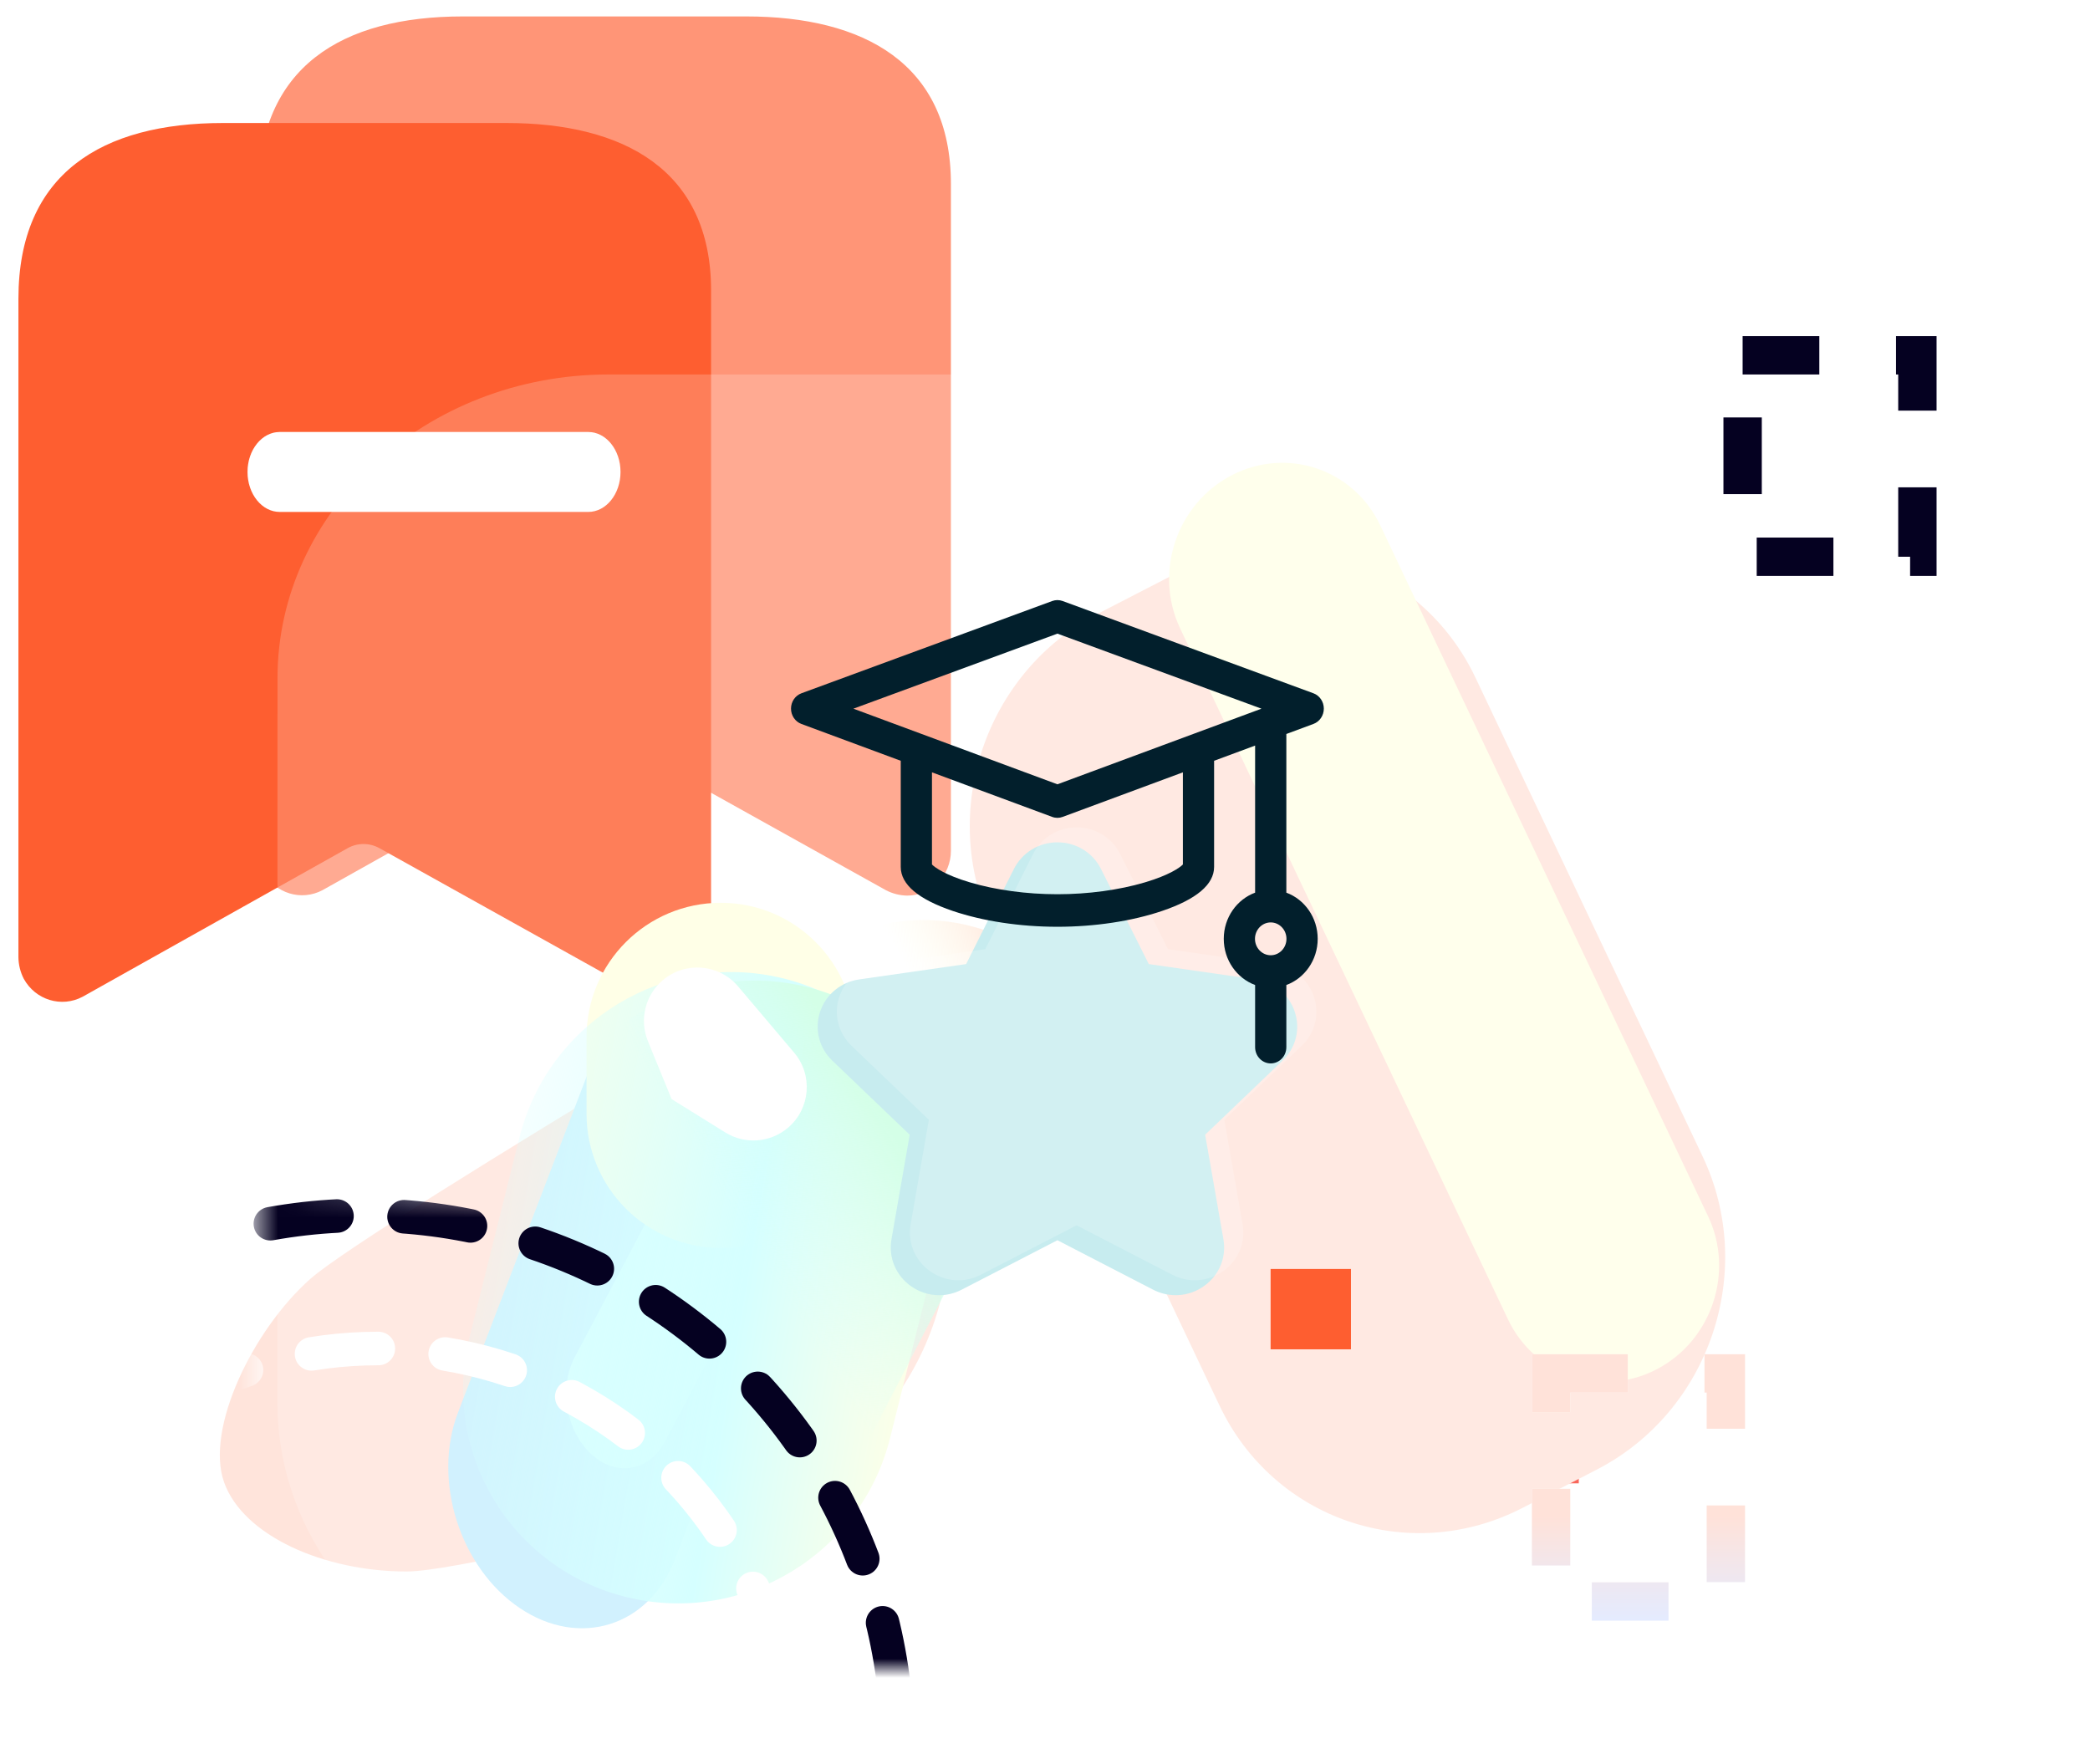
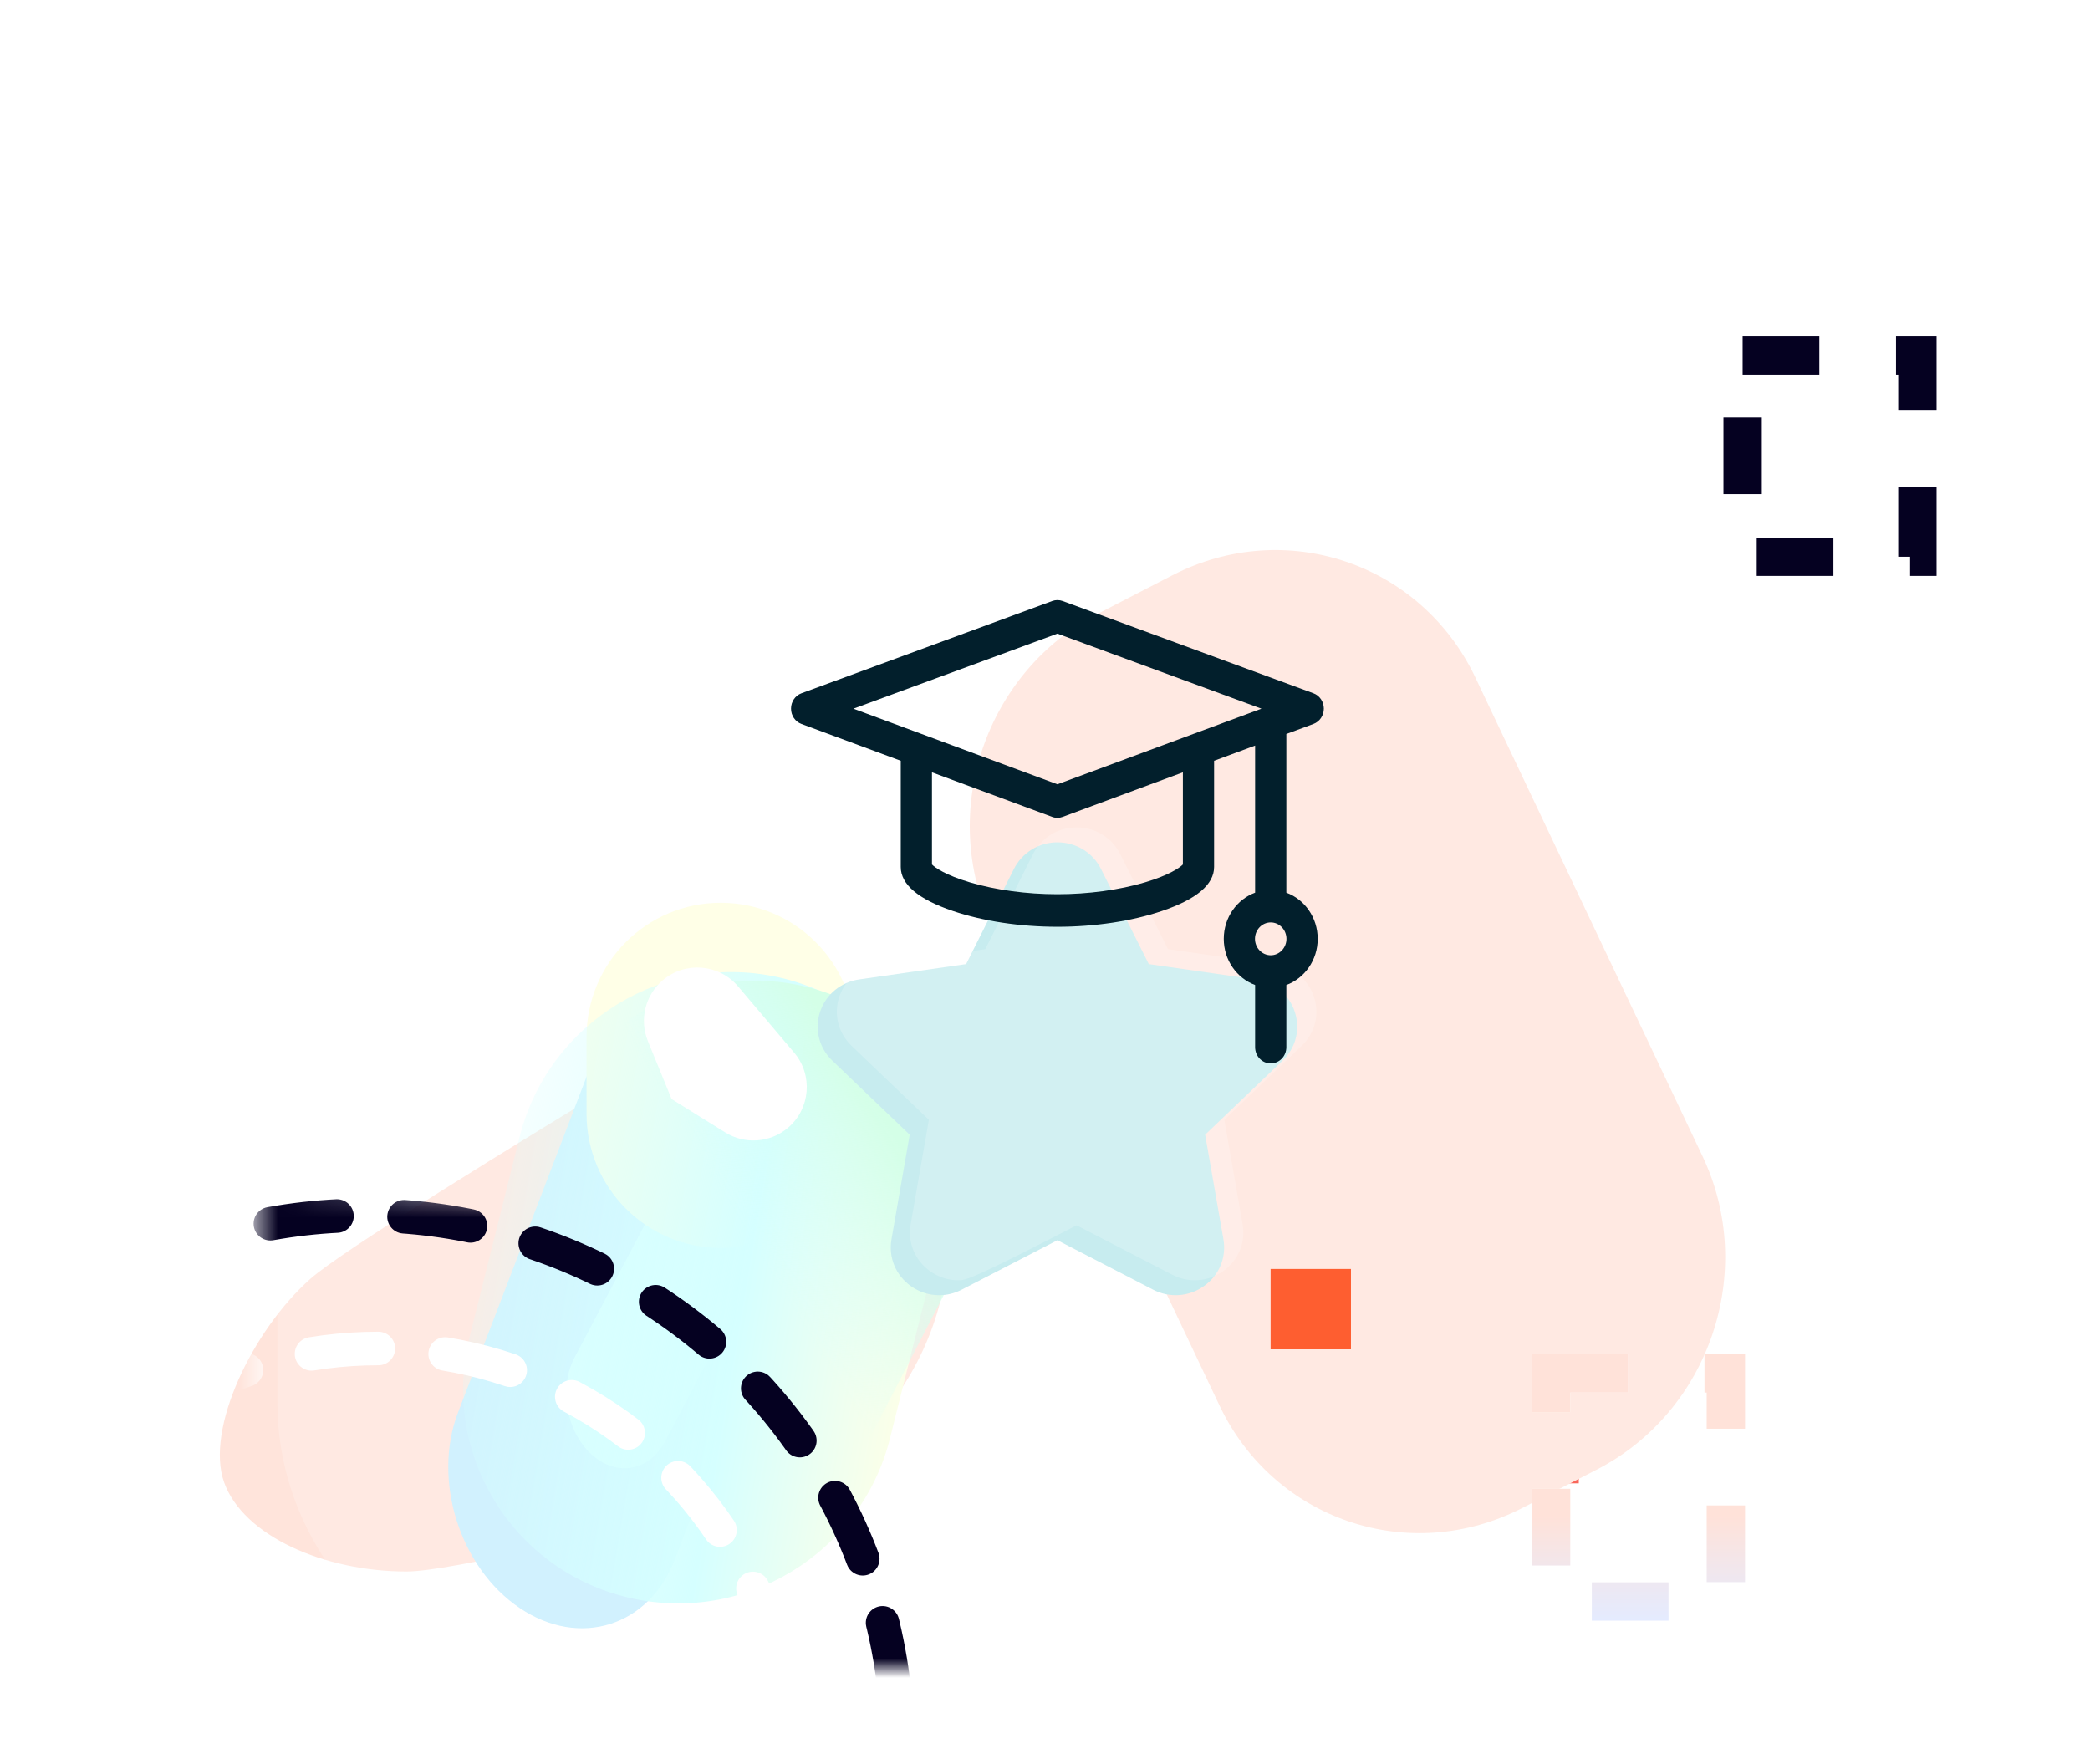
<svg xmlns="http://www.w3.org/2000/svg" width="109" height="92" viewBox="0 0 109 92" fill="none">
-   <path fill-rule="evenodd" clip-rule="evenodd" d="M30.645 38.673L16.819 46.424C15.715 47.011 14.355 46.595 13.746 45.485C13.57 45.141 13.475 44.76 13.469 44.371V10.027C13.469 3.477 17.843 0.857 24.137 0.857H38.924C45.027 0.857 49.593 3.303 49.593 9.591V44.371C49.593 44.991 49.352 45.585 48.924 46.023C48.496 46.461 47.916 46.708 47.31 46.708C46.924 46.701 46.544 46.604 46.2 46.424L32.288 38.673C31.776 38.389 31.158 38.389 30.645 38.673Z" fill="#FF9577" />
  <g filter="url(#filter0_f_5335_5764)">
    <path d="M16.194 66.687C17.833 65.238 26.524 59.882 34.085 55.314C40.336 51.537 47.412 54.395 49.121 61.329C50.838 68.302 46.34 76.189 39.565 77.938C31.999 79.892 23.465 81.957 21.2 81.957C16.902 81.957 12.69 80.099 11.689 77.31C10.688 74.52 13.191 69.343 16.194 66.687Z" fill="#FFE4DB" />
  </g>
  <g filter="url(#filter1_f_5335_5764)">
    <path d="M31.235 54.473C32.583 50.952 36.211 49.805 39.339 51.911C42.466 54.018 43.908 58.58 42.56 62.102L35.209 81.3C33.861 84.822 30.233 85.969 27.105 83.862C23.978 81.756 22.536 77.193 23.884 73.672L31.235 54.473Z" fill="#C5EDFE" />
  </g>
  <g filter="url(#filter2_f_5335_5764)">
    <path d="M35.968 59.438C36.799 57.866 38.528 57.573 39.831 58.784C41.133 59.995 41.515 62.251 40.684 63.823L34.685 75.172C33.854 76.745 32.125 77.037 30.822 75.826C29.52 74.615 29.138 72.359 29.969 70.787L35.968 59.438Z" fill="#D4FFFF" />
  </g>
  <g filter="url(#filter3_b_5335_5764)">
-     <path fill-rule="evenodd" clip-rule="evenodd" d="M18.138 44.23L4.311 51.981C3.207 52.568 1.847 52.153 1.238 51.042C1.062 50.698 0.967 50.317 0.961 49.929V15.585C0.961 9.035 5.335 6.415 11.63 6.415H26.416C32.519 6.415 37.085 8.86 37.085 15.148V49.929C37.085 50.548 36.845 51.143 36.416 51.581C35.988 52.019 35.408 52.265 34.802 52.265C34.416 52.259 34.036 52.162 33.693 51.981L19.781 44.23C19.268 43.947 18.65 43.947 18.138 44.23Z" fill="#FE5E30" />
-   </g>
+     </g>
  <g filter="url(#filter4_bd_5335_5764)">
    <path d="M25.683 21.698H9.589C8.662 21.698 7.91 20.765 7.91 19.614C7.91 18.463 8.662 17.53 9.589 17.53H25.683C26.61 17.53 27.362 18.463 27.362 19.614C27.362 20.765 26.61 21.698 25.683 21.698Z" fill="white" />
    <path d="M25.683 21.498H9.589C8.811 21.498 8.11 20.697 8.11 19.614C8.11 18.531 8.811 17.73 9.589 17.73H25.683C26.461 17.73 27.162 18.531 27.162 19.614C27.162 20.697 26.461 21.498 25.683 21.498Z" stroke="url(#paint0_linear_5335_5764)" stroke-width="0.4" />
  </g>
  <rect x="68.359" y="63.38" width="13.979" height="13.979" fill="#F84031" />
  <g filter="url(#filter5_f_5335_5764)">
    <path d="M79.408 78.638C73.517 81.676 66.439 79.284 63.598 73.296L51.755 48.338C48.913 42.35 51.386 35.034 57.276 31.997L61.142 30.003C67.033 26.966 74.111 29.358 76.952 35.345L88.795 60.304C91.637 66.291 89.165 73.608 83.274 76.645L79.408 78.638Z" fill="#FFE4DB" />
  </g>
  <g filter="url(#filter6_f_5335_5764)">
-     <path d="M86.381 71.422C83.5 72.907 80.037 71.737 78.648 68.809L61.548 32.773C60.159 29.844 61.368 26.266 64.249 24.78C67.13 23.295 70.592 24.465 71.982 27.393L89.081 63.429C90.471 66.358 89.262 69.936 86.381 71.422Z" fill="#FFFFE7" />
-   </g>
+     </g>
  <g filter="url(#filter7_biiii_5335_5764)">
    <path d="M93.706 57.963C90.284 57.963 87.5 55.408 87.5 52.269C87.5 49.125 90.284 46.571 93.706 46.571C94.536 46.571 95.332 46.269 95.915 45.733C96.503 45.194 96.832 44.464 96.832 43.703L96.828 33.37C96.828 24.636 89.08 17.53 79.56 17.53H30.742C21.222 17.53 13.473 24.636 13.473 33.37L13.469 44.035C13.469 44.797 13.798 45.527 14.386 46.066C14.969 46.602 15.765 46.904 16.595 46.904C20.134 46.904 22.801 49.21 22.801 52.269C22.801 55.408 20.017 57.963 16.595 57.963C14.869 57.963 13.469 59.248 13.469 60.831V71.156C13.469 79.891 21.213 87 30.738 87H79.564C89.088 87 96.832 79.891 96.832 71.156V60.831C96.832 59.248 95.432 57.963 93.706 57.963Z" fill="white" fill-opacity="0.2" />
  </g>
  <g filter="url(#filter8_f_5335_5764)">
    <path d="M30.59 54.082C30.59 50.216 33.724 47.082 37.59 47.082C41.456 47.082 44.59 50.216 44.59 54.082V58.082C44.59 61.948 41.456 65.082 37.59 65.082C33.724 65.082 30.59 61.948 30.59 58.082V54.082Z" fill="#FFFFE7" />
  </g>
-   <path d="M38.761 54.611C40.578 49.479 46.225 46.751 51.375 48.519C56.525 50.286 59.227 55.88 57.41 61.012L54.59 68.978C54.221 70.019 53.075 70.572 52.03 70.214L37.165 65.111C36.12 64.753 35.572 63.618 35.94 62.577L38.761 54.611Z" fill="url(#paint1_linear_5335_5764)" />
  <g filter="url(#filter9_f_5335_5764)">
    <path d="M27.095 59.309C28.607 53.267 34.74 49.552 40.795 51.012C46.85 52.473 50.533 58.554 49.021 64.596L46.417 75.007C44.905 81.049 38.771 84.763 32.717 83.303C26.662 81.843 22.979 75.761 24.491 69.719L27.095 59.309Z" fill="url(#paint2_linear_5335_5764)" />
  </g>
  <g style="mix-blend-mode:luminosity">
    <path d="M29.192 57.306C32.046 51.789 38.866 49.563 44.425 52.334C49.984 55.106 52.177 61.825 49.323 67.343L44.323 77.01C41.469 82.527 34.649 84.753 29.09 81.981C23.531 79.21 21.338 72.49 24.192 66.973L29.192 57.306Z" fill="url(#paint3_linear_5335_5764)" />
  </g>
  <g filter="url(#filter10_f_5335_5764)">
    <path d="M34.569 51.117C35.743 50.123 37.501 50.27 38.494 51.444L41.417 54.898C42.41 56.071 42.264 57.827 41.091 58.819C40.169 59.599 38.85 59.696 37.825 59.059L35.025 57.318L33.79 54.297C33.334 53.18 33.648 51.896 34.569 51.117Z" fill="white" />
  </g>
  <g filter="url(#filter11_f_5335_5764)">
    <path d="M66.885 55.318L62.852 59.178L63.806 64.634C63.97 65.578 63.584 66.51 62.794 67.068C62.01 67.632 60.987 67.703 60.125 67.253L55.148 64.681L50.16 67.256C49.791 67.448 49.387 67.548 48.987 67.548C48.464 67.548 47.947 67.387 47.502 67.071C46.716 66.51 46.329 65.578 46.493 64.634L47.444 59.178L43.411 55.318C42.713 54.653 42.47 53.674 42.771 52.763C43.076 51.856 43.863 51.21 44.824 51.076L50.386 50.279L52.88 45.314C53.315 44.46 54.183 43.929 55.148 43.929H55.155C56.123 43.932 56.992 44.463 57.419 45.317L59.913 50.279L65.486 51.079C66.437 51.21 67.224 51.856 67.525 52.763C67.829 53.674 67.586 54.653 66.885 55.318Z" fill="#C7ECEF" />
  </g>
  <g filter="url(#filter12_biiii_5335_5764)">
-     <path d="M66.885 52.54L62.852 56.399L63.806 61.855C63.97 62.8 63.584 63.731 62.794 64.289C62.01 64.854 60.987 64.924 60.125 64.474L55.148 61.902L50.16 64.477C49.791 64.669 49.387 64.77 48.987 64.77C48.464 64.77 47.947 64.608 47.502 64.292C46.716 63.731 46.329 62.8 46.493 61.855L47.444 56.399L43.411 52.54C42.713 51.874 42.47 50.896 42.771 49.985C43.076 49.077 43.863 48.431 44.824 48.297L50.386 47.5L52.88 42.535C53.315 41.681 54.183 41.15 55.148 41.15H55.155C56.123 41.153 56.992 41.684 57.419 42.538L59.913 47.5L65.486 48.3C66.437 48.431 67.224 49.077 67.525 49.985C67.829 50.896 67.586 51.874 66.885 52.54Z" fill="white" fill-opacity="0.2" />
+     <path d="M66.885 52.54L62.852 56.399L63.806 61.855C63.97 62.8 63.584 63.731 62.794 64.289C62.01 64.854 60.987 64.924 60.125 64.474L55.148 61.902C49.791 64.669 49.387 64.77 48.987 64.77C48.464 64.77 47.947 64.608 47.502 64.292C46.716 63.731 46.329 62.8 46.493 61.855L47.444 56.399L43.411 52.54C42.713 51.874 42.47 50.896 42.771 49.985C43.076 49.077 43.863 48.431 44.824 48.297L50.386 47.5L52.88 42.535C53.315 41.681 54.183 41.15 55.148 41.15H55.155C56.123 41.153 56.992 41.684 57.419 42.538L59.913 47.5L65.486 48.3C66.437 48.431 67.224 49.077 67.525 49.985C67.829 50.896 67.586 51.874 66.885 52.54Z" fill="white" fill-opacity="0.2" />
  </g>
  <path d="M68.5 37.755C68.825 37.635 69.042 37.314 69.042 36.955C69.041 36.595 68.824 36.275 68.499 36.156L55.419 31.344C55.243 31.28 55.052 31.28 54.877 31.344L41.797 36.156C41.472 36.275 41.254 36.595 41.254 36.955C41.254 37.314 41.47 37.635 41.795 37.755L46.977 39.676V45.212C46.977 46.126 47.891 46.898 49.694 47.509C51.266 48.041 53.203 48.333 55.148 48.333C57.093 48.333 59.03 48.041 60.602 47.509C62.405 46.898 63.319 46.126 63.319 45.212V39.676L65.458 38.883V46.554C64.507 46.905 63.823 47.852 63.823 48.962C63.823 50.072 64.507 51.019 65.458 51.37V54.611C65.458 55.08 65.823 55.459 66.272 55.459C66.722 55.459 67.087 55.08 67.087 54.611V51.37C68.038 51.019 68.722 50.072 68.722 48.962C68.722 47.852 68.038 46.905 67.087 46.554V38.279L68.5 37.755ZM66.272 49.818C65.82 49.818 65.451 49.434 65.451 48.962C65.451 48.49 65.82 48.106 66.272 48.106C66.725 48.106 67.093 48.49 67.093 48.962C67.093 49.434 66.725 49.818 66.272 49.818ZM55.148 33.045L65.789 36.959L55.148 40.903L44.507 36.959L55.148 33.045ZM61.691 45.084C61.535 45.248 60.976 45.641 59.715 46.016C58.371 46.416 56.748 46.636 55.148 46.636C53.547 46.636 51.925 46.416 50.58 46.016C49.319 45.641 48.761 45.248 48.605 45.084V40.279L54.875 42.603C54.963 42.636 55.056 42.652 55.148 42.652C55.24 42.652 55.332 42.636 55.42 42.603L61.691 40.279V45.084H61.691Z" fill="#021F2C" />
  <rect x="66.266" y="66.179" width="4.191" height="4.191" fill="#FE5E30" />
  <rect x="80.894" y="71.626" width="9.115" height="11.894" stroke="white" stroke-width="2" stroke-dasharray="4 4" />
  <rect x="80.894" y="71.626" width="9.115" height="11.894" stroke="url(#paint4_linear_5335_5764)" stroke-width="2" stroke-dasharray="4 4" />
  <mask id="mask0_5335_5764" style="mask-type:alpha" maskUnits="userSpaceOnUse" x="13" y="61" width="40" height="26">
    <path d="M13.465 74.495V61.991L52.368 63.622V87H27.231C17.654 83.955 14.063 77.395 13.465 74.495Z" fill="#2329D6" />
  </mask>
  <g mask="url(#mask0_5335_5764)">
    <circle cx="19.715" cy="91.863" r="21.536" stroke="white" stroke-width="1.75" stroke-linecap="round" stroke-linejoin="round" stroke-dasharray="3.5 3.5" />
    <circle cx="19.022" cy="91.168" r="27.788" stroke="#050121" stroke-width="1.75" stroke-linecap="round" stroke-linejoin="round" stroke-dasharray="3.5 3.5" />
  </g>
  <rect x="90.883" y="18.53" width="9.115" height="10.505" stroke="#050121" stroke-width="2" stroke-dasharray="4 4" />
  <defs>
    <filter id="filter0_f_5335_5764" x="8.465" y="50.637" width="44.023" height="34.321" filterUnits="userSpaceOnUse" color-interpolation-filters="sRGB">
      <feFlood flood-opacity="0" result="BackgroundImageFix" />
      <feBlend mode="normal" in="SourceGraphic" in2="BackgroundImageFix" result="shape" />
      <feGaussianBlur stdDeviation="1.5" result="effect1_foregroundBlur_5335_5764" />
    </filter>
    <filter id="filter1_f_5335_5764" x="18.379" y="45.856" width="29.688" height="44.061" filterUnits="userSpaceOnUse" color-interpolation-filters="sRGB">
      <feFlood flood-opacity="0" result="BackgroundImageFix" />
      <feBlend mode="normal" in="SourceGraphic" in2="BackgroundImageFix" result="shape" />
      <feGaussianBlur stdDeviation="2.5" result="effect1_foregroundBlur_5335_5764" />
    </filter>
    <filter id="filter2_f_5335_5764" x="27.531" y="56.037" width="15.594" height="22.536" filterUnits="userSpaceOnUse" color-interpolation-filters="sRGB">
      <feFlood flood-opacity="0" result="BackgroundImageFix" />
      <feBlend mode="normal" in="SourceGraphic" in2="BackgroundImageFix" result="shape" />
      <feGaussianBlur stdDeviation="1" result="effect1_foregroundBlur_5335_5764" />
    </filter>
    <filter id="filter3_b_5335_5764" x="-23.039" y="-17.585" width="84.125" height="93.85" filterUnits="userSpaceOnUse" color-interpolation-filters="sRGB">
      <feFlood flood-opacity="0" result="BackgroundImageFix" />
      <feGaussianBlur in="BackgroundImageFix" stdDeviation="12" />
      <feComposite in2="SourceAlpha" operator="in" result="effect1_backgroundBlur_5335_5764" />
      <feBlend mode="normal" in="SourceGraphic" in2="effect1_backgroundBlur_5335_5764" result="shape" />
    </filter>
    <filter id="filter4_bd_5335_5764" x="-7.09" y="2.53" width="49.453" height="34.168" filterUnits="userSpaceOnUse" color-interpolation-filters="sRGB">
      <feFlood flood-opacity="0" result="BackgroundImageFix" />
      <feGaussianBlur in="BackgroundImageFix" stdDeviation="7.5" />
      <feComposite in2="SourceAlpha" operator="in" result="effect1_backgroundBlur_5335_5764" />
      <feColorMatrix in="SourceAlpha" type="matrix" values="0 0 0 0 0 0 0 0 0 0 0 0 0 0 0 0 0 0 127 0" result="hardAlpha" />
      <feOffset dx="5" dy="5" />
      <feGaussianBlur stdDeviation="5" />
      <feColorMatrix type="matrix" values="0 0 0 0 1 0 0 0 0 0.522 0 0 0 0 0.133 0 0 0 0.5 0" />
      <feBlend mode="normal" in2="effect1_backgroundBlur_5335_5764" result="effect2_dropShadow_5335_5764" />
      <feBlend mode="normal" in="SourceGraphic" in2="effect2_dropShadow_5335_5764" result="shape" />
    </filter>
    <filter id="filter5_f_5335_5764" x="40.574" y="18.686" width="59.398" height="71.27" filterUnits="userSpaceOnUse" color-interpolation-filters="sRGB">
      <feFlood flood-opacity="0" result="BackgroundImageFix" />
      <feBlend mode="normal" in="SourceGraphic" in2="BackgroundImageFix" result="shape" />
      <feGaussianBlur stdDeviation="5" result="effect1_foregroundBlur_5335_5764" />
    </filter>
    <filter id="filter6_f_5335_5764" x="50.973" y="14.136" width="48.684" height="67.93" filterUnits="userSpaceOnUse" color-interpolation-filters="sRGB">
      <feFlood flood-opacity="0" result="BackgroundImageFix" />
      <feBlend mode="normal" in="SourceGraphic" in2="BackgroundImageFix" result="shape" />
      <feGaussianBlur stdDeviation="5" result="effect1_foregroundBlur_5335_5764" />
    </filter>
    <filter id="filter7_biiii_5335_5764" x="9.469" y="13.53" width="91.363" height="77.47" filterUnits="userSpaceOnUse" color-interpolation-filters="sRGB">
      <feFlood flood-opacity="0" result="BackgroundImageFix" />
      <feGaussianBlur in="BackgroundImageFix" stdDeviation="2" />
      <feComposite in2="SourceAlpha" operator="in" result="effect1_backgroundBlur_5335_5764" />
      <feBlend mode="normal" in="SourceGraphic" in2="effect1_backgroundBlur_5335_5764" result="shape" />
      <feColorMatrix in="SourceAlpha" type="matrix" values="0 0 0 0 0 0 0 0 0 0 0 0 0 0 0 0 0 0 127 0" result="hardAlpha" />
      <feOffset dy="1" />
      <feGaussianBlur stdDeviation="2" />
      <feComposite in2="hardAlpha" operator="arithmetic" k2="-1" k3="1" />
      <feColorMatrix type="matrix" values="0 0 0 0 1 0 0 0 0 1 0 0 0 0 1 0 0 0 0.3 0" />
      <feBlend mode="normal" in2="shape" result="effect2_innerShadow_5335_5764" />
      <feColorMatrix in="SourceAlpha" type="matrix" values="0 0 0 0 0 0 0 0 0 0 0 0 0 0 0 0 0 0 127 0" result="hardAlpha" />
      <feOffset dy="-1" />
      <feGaussianBlur stdDeviation="2" />
      <feComposite in2="hardAlpha" operator="arithmetic" k2="-1" k3="1" />
      <feColorMatrix type="matrix" values="0 0 0 0 1 0 0 0 0 1 0 0 0 0 1 0 0 0 0.5 0" />
      <feBlend mode="normal" in2="effect2_innerShadow_5335_5764" result="effect3_innerShadow_5335_5764" />
      <feColorMatrix in="SourceAlpha" type="matrix" values="0 0 0 0 0 0 0 0 0 0 0 0 0 0 0 0 0 0 127 0" result="hardAlpha" />
      <feOffset dy="1" />
      <feGaussianBlur stdDeviation="22" />
      <feComposite in2="hardAlpha" operator="arithmetic" k2="-1" k3="1" />
      <feColorMatrix type="matrix" values="0 0 0 0 1 0 0 0 0 1 0 0 0 0 1 0 0 0 0.45 0" />
      <feBlend mode="normal" in2="effect3_innerShadow_5335_5764" result="effect4_innerShadow_5335_5764" />
      <feColorMatrix in="SourceAlpha" type="matrix" values="0 0 0 0 0 0 0 0 0 0 0 0 0 0 0 0 0 0 127 0" result="hardAlpha" />
      <feOffset dx="1" dy="1" />
      <feGaussianBlur stdDeviation="1" />
      <feComposite in2="hardAlpha" operator="arithmetic" k2="-1" k3="1" />
      <feColorMatrix type="matrix" values="0 0 0 0 1 0 0 0 0 1 0 0 0 0 1 0 0 0 1 0" />
      <feBlend mode="normal" in2="effect4_innerShadow_5335_5764" result="effect5_innerShadow_5335_5764" />
    </filter>
    <filter id="filter8_f_5335_5764" x="22.59" y="39.082" width="30" height="34" filterUnits="userSpaceOnUse" color-interpolation-filters="sRGB">
      <feFlood flood-opacity="0" result="BackgroundImageFix" />
      <feBlend mode="normal" in="SourceGraphic" in2="BackgroundImageFix" result="shape" />
      <feGaussianBlur stdDeviation="4" result="effect1_foregroundBlur_5335_5764" />
    </filter>
    <filter id="filter9_f_5335_5764" x="18.152" y="44.695" width="37.207" height="44.926" filterUnits="userSpaceOnUse" color-interpolation-filters="sRGB">
      <feFlood flood-opacity="0" result="BackgroundImageFix" />
      <feBlend mode="normal" in="SourceGraphic" in2="BackgroundImageFix" result="shape" />
      <feGaussianBlur stdDeviation="3" result="effect1_foregroundBlur_5335_5764" />
    </filter>
    <filter id="filter10_f_5335_5764" x="32.582" y="49.458" width="10.492" height="11.02" filterUnits="userSpaceOnUse" color-interpolation-filters="sRGB">
      <feFlood flood-opacity="0" result="BackgroundImageFix" />
      <feBlend mode="normal" in="SourceGraphic" in2="BackgroundImageFix" result="shape" />
      <feGaussianBlur stdDeviation="0.5" result="effect1_foregroundBlur_5335_5764" />
    </filter>
    <filter id="filter11_f_5335_5764" x="38.645" y="39.929" width="33.008" height="31.62" filterUnits="userSpaceOnUse" color-interpolation-filters="sRGB">
      <feFlood flood-opacity="0" result="BackgroundImageFix" />
      <feBlend mode="normal" in="SourceGraphic" in2="BackgroundImageFix" result="shape" />
      <feGaussianBlur stdDeviation="2" result="effect1_foregroundBlur_5335_5764" />
    </filter>
    <filter id="filter12_biiii_5335_5764" x="38.645" y="37.15" width="33.008" height="31.62" filterUnits="userSpaceOnUse" color-interpolation-filters="sRGB">
      <feFlood flood-opacity="0" result="BackgroundImageFix" />
      <feGaussianBlur in="BackgroundImageFix" stdDeviation="2" />
      <feComposite in2="SourceAlpha" operator="in" result="effect1_backgroundBlur_5335_5764" />
      <feBlend mode="normal" in="SourceGraphic" in2="effect1_backgroundBlur_5335_5764" result="shape" />
      <feColorMatrix in="SourceAlpha" type="matrix" values="0 0 0 0 0 0 0 0 0 0 0 0 0 0 0 0 0 0 127 0" result="hardAlpha" />
      <feOffset dy="1" />
      <feGaussianBlur stdDeviation="2" />
      <feComposite in2="hardAlpha" operator="arithmetic" k2="-1" k3="1" />
      <feColorMatrix type="matrix" values="0 0 0 0 1 0 0 0 0 1 0 0 0 0 1 0 0 0 0.3 0" />
      <feBlend mode="normal" in2="shape" result="effect2_innerShadow_5335_5764" />
      <feColorMatrix in="SourceAlpha" type="matrix" values="0 0 0 0 0 0 0 0 0 0 0 0 0 0 0 0 0 0 127 0" result="hardAlpha" />
      <feOffset dy="-1" />
      <feGaussianBlur stdDeviation="2" />
      <feComposite in2="hardAlpha" operator="arithmetic" k2="-1" k3="1" />
      <feColorMatrix type="matrix" values="0 0 0 0 1 0 0 0 0 1 0 0 0 0 1 0 0 0 0.5 0" />
      <feBlend mode="normal" in2="effect2_innerShadow_5335_5764" result="effect3_innerShadow_5335_5764" />
      <feColorMatrix in="SourceAlpha" type="matrix" values="0 0 0 0 0 0 0 0 0 0 0 0 0 0 0 0 0 0 127 0" result="hardAlpha" />
      <feOffset dy="1" />
      <feGaussianBlur stdDeviation="22" />
      <feComposite in2="hardAlpha" operator="arithmetic" k2="-1" k3="1" />
      <feColorMatrix type="matrix" values="0 0 0 0 1 0 0 0 0 1 0 0 0 0 1 0 0 0 0.45 0" />
      <feBlend mode="normal" in2="effect3_innerShadow_5335_5764" result="effect4_innerShadow_5335_5764" />
      <feColorMatrix in="SourceAlpha" type="matrix" values="0 0 0 0 0 0 0 0 0 0 0 0 0 0 0 0 0 0 127 0" result="hardAlpha" />
      <feOffset dx="1" dy="1" />
      <feGaussianBlur stdDeviation="1" />
      <feComposite in2="hardAlpha" operator="arithmetic" k2="-1" k3="1" />
      <feColorMatrix type="matrix" values="0 0 0 0 1 0 0 0 0 1 0 0 0 0 1 0 0 0 1 0" />
      <feBlend mode="normal" in2="effect4_innerShadow_5335_5764" result="effect5_innerShadow_5335_5764" />
    </filter>
    <linearGradient id="paint0_linear_5335_5764" x1="11.007" y1="18.016" x2="11.92" y2="23.297" gradientUnits="userSpaceOnUse">
      <stop stop-color="white" stop-opacity="0.25" />
      <stop offset="1" stop-color="white" stop-opacity="0" />
    </linearGradient>
    <linearGradient id="paint1_linear_5335_5764" x1="58.246" y1="50.877" x2="24.047" y2="71.254" gradientUnits="userSpaceOnUse">
      <stop offset="0.094" stop-color="#FFE5DC" />
      <stop offset="0.231" stop-color="#FFFFE7" stop-opacity="0" />
    </linearGradient>
    <linearGradient id="paint2_linear_5335_5764" x1="49.907" y1="61.056" x2="22.707" y2="56.469" gradientUnits="userSpaceOnUse">
      <stop stop-color="#FFFFE6" />
      <stop offset="0.361" stop-color="#D5FFFF" />
      <stop offset="0.977" stop-color="#D5FFFF" stop-opacity="0" />
    </linearGradient>
    <linearGradient id="paint3_linear_5335_5764" x1="50.934" y1="65.424" x2="24.315" y2="81.44" gradientUnits="userSpaceOnUse">
      <stop offset="0.015" stop-color="#D4FFE7" />
      <stop offset="0.312" stop-color="#D5FFFF" stop-opacity="0" />
    </linearGradient>
    <linearGradient id="paint4_linear_5335_5764" x1="85.452" y1="70.626" x2="85.452" y2="84.52" gradientUnits="userSpaceOnUse">
      <stop offset="0.607" stop-color="#FFE2D9" />
      <stop offset="1" stop-color="#E4EBFF" />
    </linearGradient>
  </defs>
</svg>